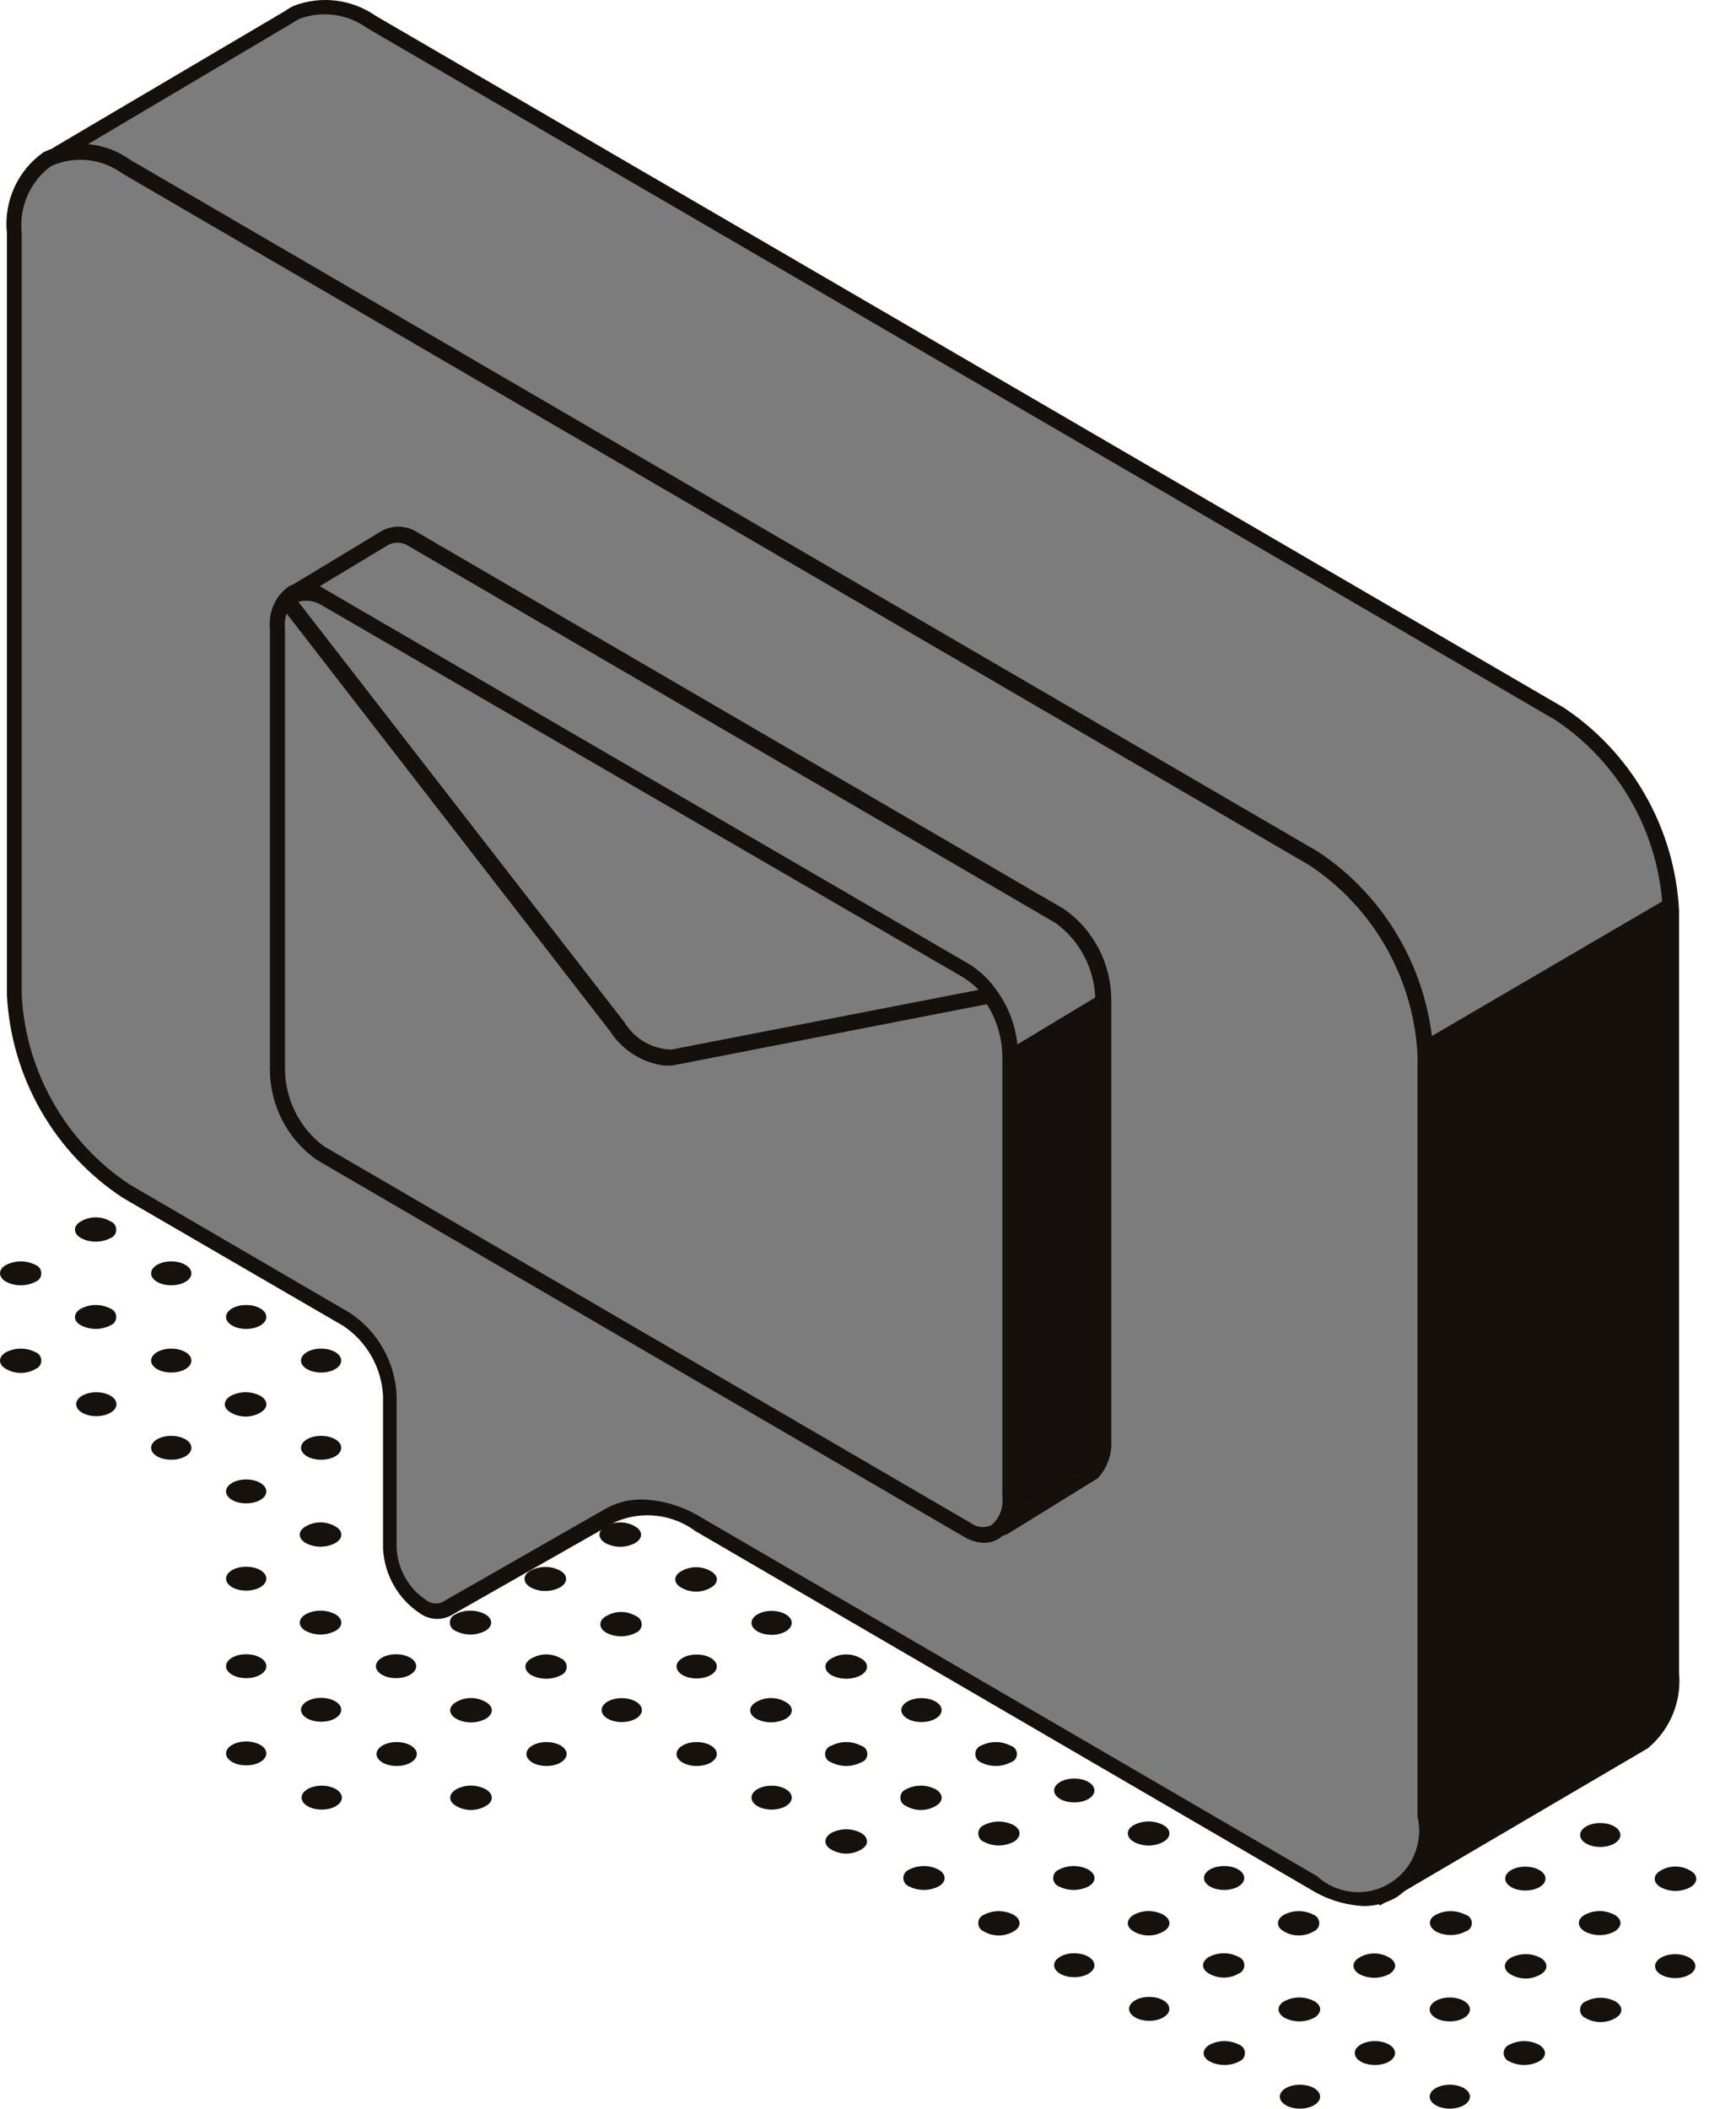
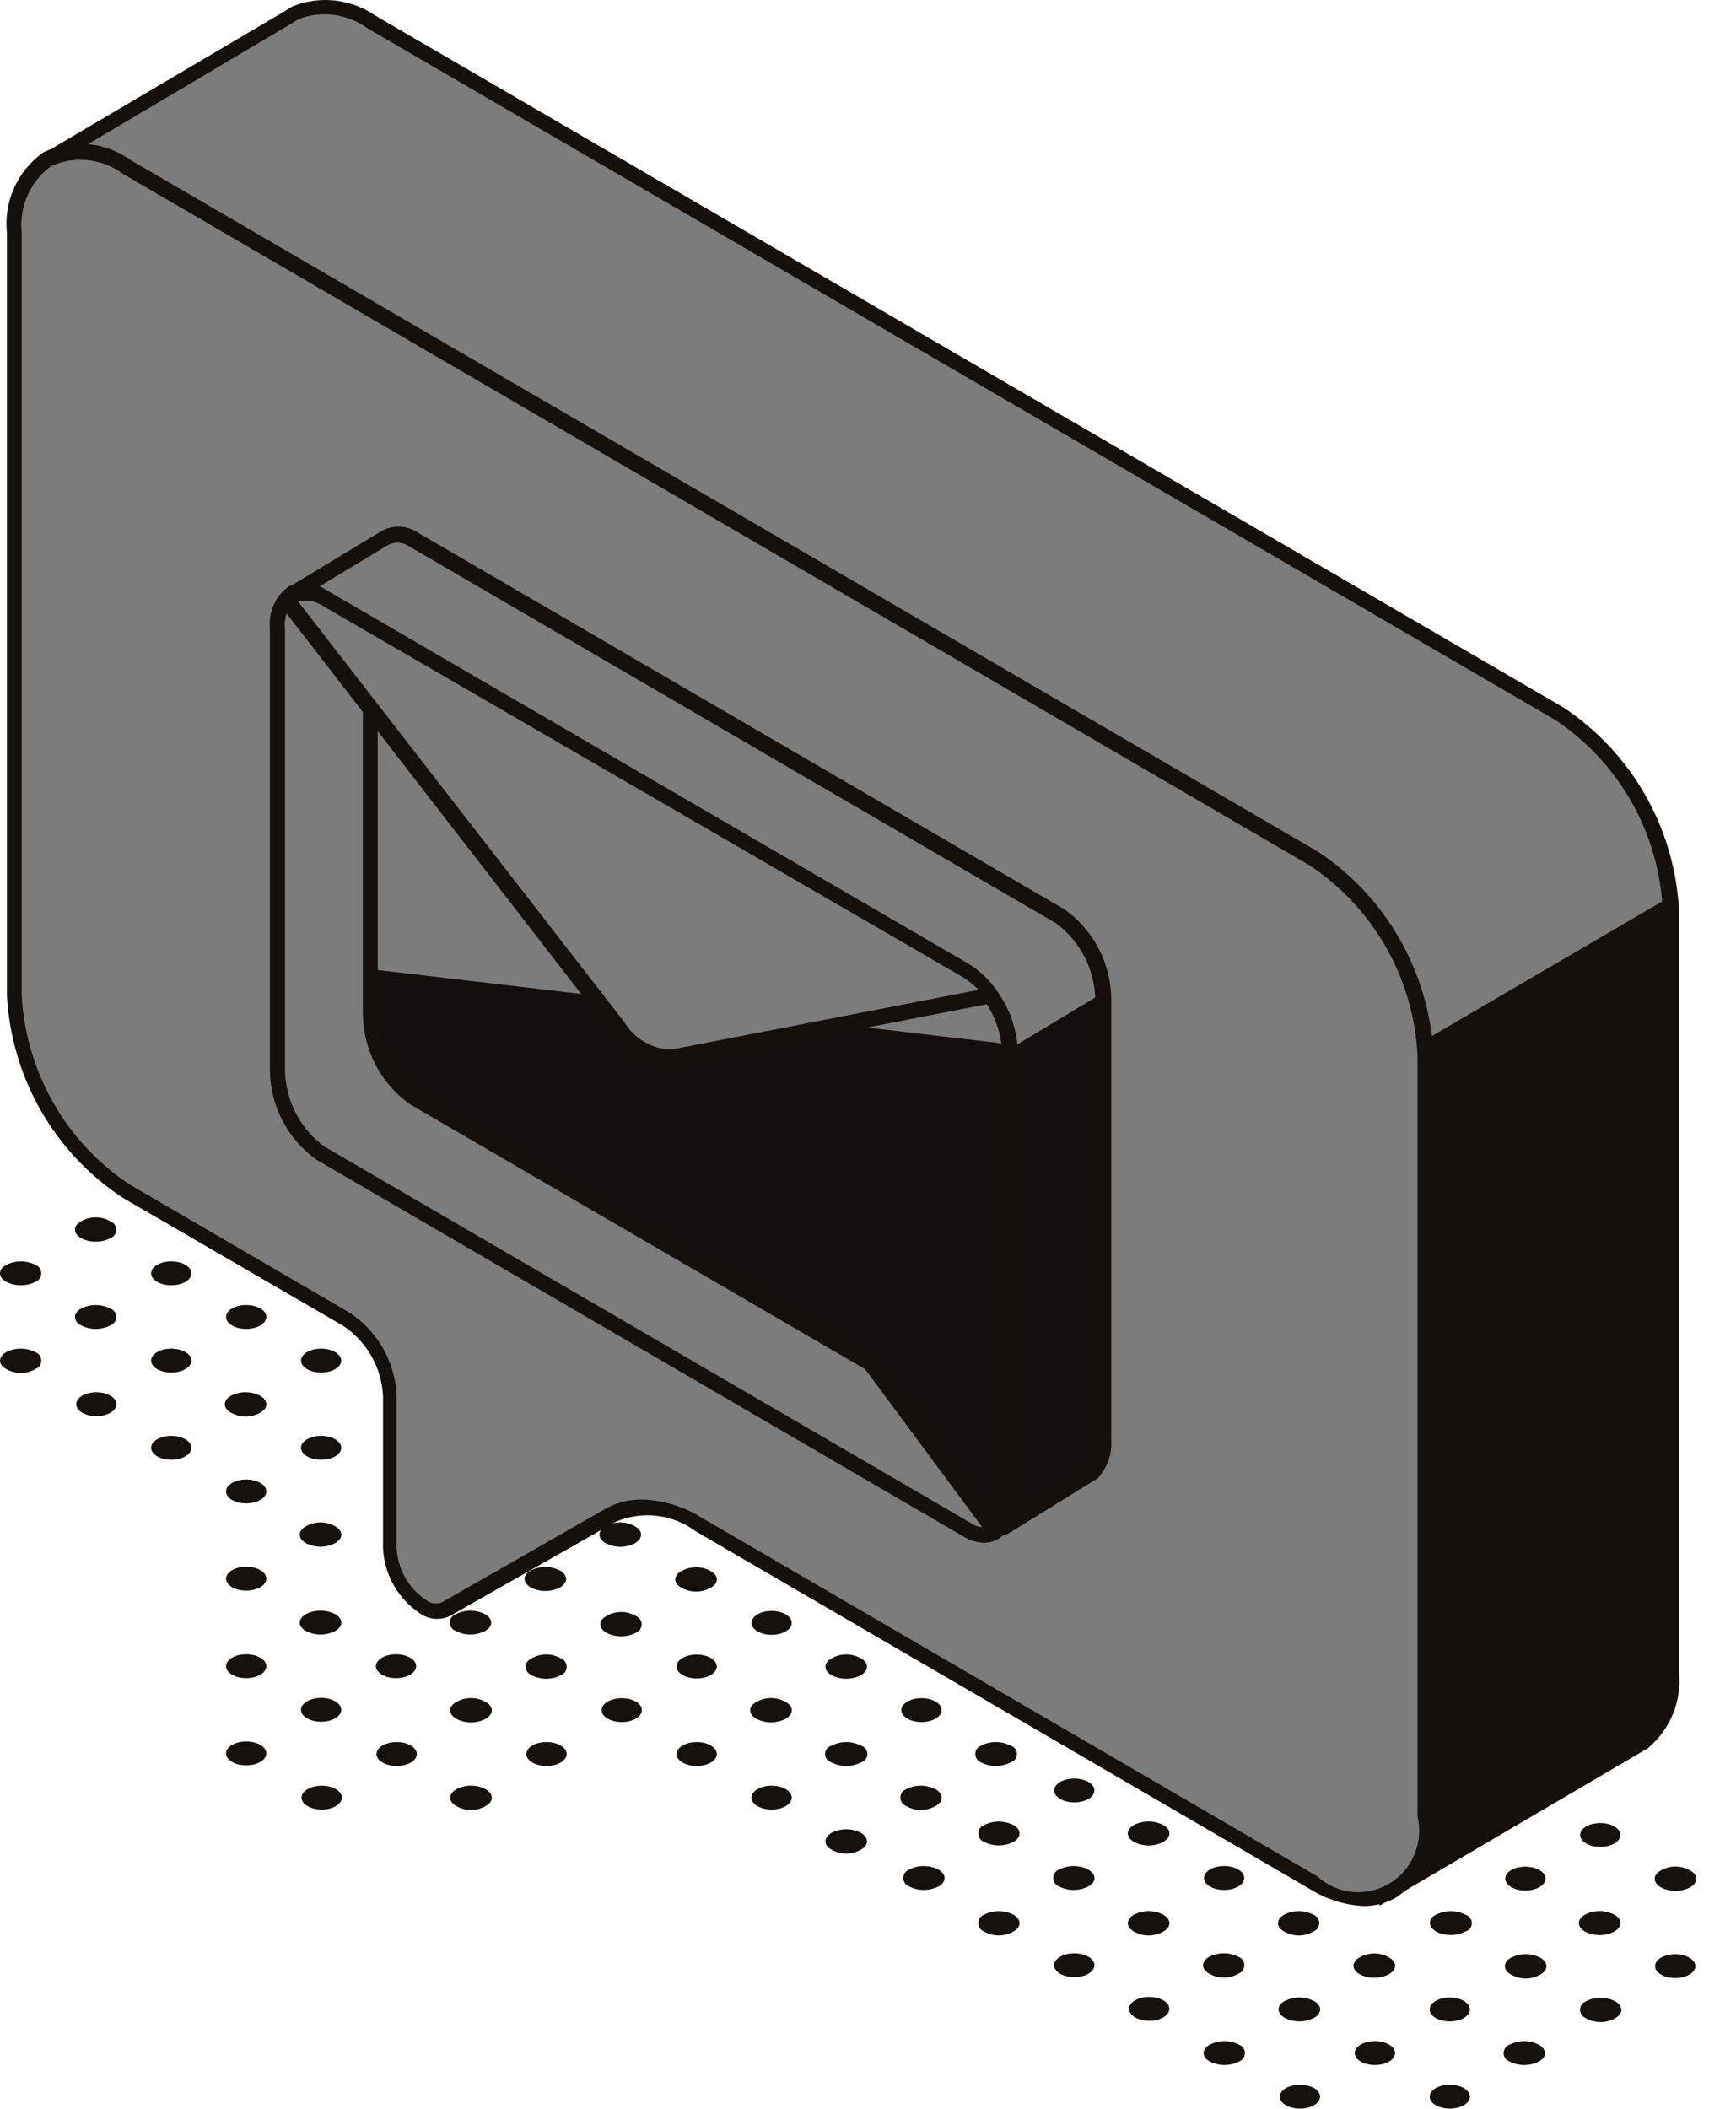
<svg xmlns="http://www.w3.org/2000/svg" width="42" height="51" viewBox="0 0 42 51" fill="none">
  <path d="M20.831 44.327C21.025 44.443 21.025 44.623 20.831 44.732C20.722 44.795 20.599 44.829 20.473 44.829C20.347 44.829 20.224 44.795 20.115 44.732C19.921 44.623 19.921 44.443 20.115 44.327C20.226 44.27 20.349 44.24 20.473 44.24C20.598 44.24 20.72 44.27 20.831 44.327Z" fill="#16110D" />
  <path d="M22.637 43.272C22.831 43.388 22.831 43.569 22.637 43.677C22.528 43.74 22.404 43.774 22.279 43.774C22.153 43.774 22.029 43.74 21.921 43.677C21.88 43.661 21.845 43.633 21.82 43.597C21.796 43.561 21.783 43.519 21.783 43.475C21.783 43.431 21.796 43.388 21.82 43.352C21.845 43.316 21.88 43.288 21.921 43.272C22.031 43.215 22.154 43.185 22.279 43.185C22.403 43.185 22.526 43.215 22.637 43.272Z" fill="#16110D" />
  <path d="M24.45 42.218C24.494 42.23 24.533 42.256 24.561 42.293C24.589 42.329 24.604 42.374 24.604 42.42C24.604 42.466 24.589 42.511 24.561 42.547C24.533 42.584 24.494 42.61 24.45 42.622C24.339 42.679 24.216 42.709 24.092 42.709C23.967 42.709 23.844 42.679 23.733 42.622C23.693 42.607 23.658 42.579 23.634 42.543C23.609 42.507 23.596 42.464 23.596 42.42C23.596 42.376 23.609 42.333 23.634 42.297C23.658 42.261 23.693 42.233 23.733 42.218C23.844 42.161 23.967 42.131 24.092 42.131C24.216 42.131 24.339 42.161 24.45 42.218Z" fill="#16110D" />
  <path d="M18.668 43.764C18.937 43.764 19.155 43.634 19.155 43.475C19.155 43.315 18.937 43.186 18.668 43.186C18.399 43.186 18.181 43.315 18.181 43.475C18.181 43.634 18.399 43.764 18.668 43.764Z" fill="#16110D" />
  <path d="M20.832 42.218C20.876 42.23 20.915 42.256 20.942 42.293C20.97 42.329 20.985 42.374 20.985 42.42C20.985 42.466 20.97 42.511 20.942 42.547C20.915 42.584 20.876 42.61 20.832 42.622C20.721 42.679 20.598 42.709 20.473 42.709C20.349 42.709 20.226 42.679 20.115 42.622C20.071 42.61 20.032 42.584 20.004 42.547C19.977 42.511 19.961 42.466 19.961 42.42C19.961 42.374 19.977 42.329 20.004 42.293C20.032 42.256 20.071 42.23 20.115 42.218C20.226 42.161 20.349 42.131 20.473 42.131C20.598 42.131 20.721 42.161 20.832 42.218Z" fill="#16110D" />
  <path d="M22.293 41.647C22.562 41.647 22.781 41.517 22.781 41.358C22.781 41.198 22.562 41.069 22.293 41.069C22.024 41.069 21.806 41.198 21.806 41.358C21.806 41.517 22.024 41.647 22.293 41.647Z" fill="#16110D" />
  <path d="M16.855 42.709C17.124 42.709 17.342 42.58 17.342 42.42C17.342 42.26 17.124 42.131 16.855 42.131C16.586 42.131 16.368 42.26 16.368 42.42C16.368 42.58 16.586 42.709 16.855 42.709Z" fill="#16110D" />
  <path d="M19.012 41.163C19.205 41.271 19.205 41.452 19.012 41.567C18.901 41.624 18.778 41.654 18.653 41.654C18.529 41.654 18.406 41.624 18.295 41.567C18.102 41.452 18.102 41.271 18.295 41.163C18.404 41.099 18.527 41.066 18.653 41.066C18.779 41.066 18.903 41.099 19.012 41.163Z" fill="#16110D" />
  <path d="M20.831 40.108C21.025 40.216 21.025 40.397 20.831 40.513C20.72 40.57 20.598 40.599 20.473 40.599C20.349 40.599 20.226 40.57 20.115 40.513C19.921 40.397 19.921 40.216 20.115 40.108C20.224 40.045 20.347 40.011 20.473 40.011C20.599 40.011 20.722 40.045 20.831 40.108Z" fill="#16110D" />
  <path d="M11.753 43.273C11.947 43.388 11.947 43.569 11.753 43.677C11.644 43.74 11.521 43.774 11.395 43.774C11.269 43.774 11.146 43.74 11.037 43.677C10.843 43.569 10.843 43.388 11.037 43.273C11.147 43.214 11.27 43.184 11.395 43.184C11.52 43.184 11.643 43.214 11.753 43.273Z" fill="#16110D" />
  <path d="M13.222 42.709C13.491 42.709 13.709 42.58 13.709 42.42C13.709 42.26 13.491 42.131 13.222 42.131C12.953 42.131 12.735 42.26 12.735 42.42C12.735 42.58 12.953 42.709 13.222 42.709Z" fill="#16110D" />
  <path d="M15.042 41.647C15.311 41.647 15.529 41.517 15.529 41.358C15.529 41.198 15.311 41.069 15.042 41.069C14.773 41.069 14.555 41.198 14.555 41.358C14.555 41.517 14.773 41.647 15.042 41.647Z" fill="#16110D" />
  <path d="M16.855 40.592C17.124 40.592 17.342 40.462 17.342 40.303C17.342 40.143 17.124 40.014 16.855 40.014C16.586 40.014 16.368 40.143 16.368 40.303C16.368 40.462 16.586 40.592 16.855 40.592Z" fill="#16110D" />
  <path d="M18.668 39.537C18.937 39.537 19.155 39.408 19.155 39.248C19.155 39.089 18.937 38.959 18.668 38.959C18.399 38.959 18.181 39.089 18.181 39.248C18.181 39.408 18.399 39.537 18.668 39.537Z" fill="#16110D" />
  <path d="M7.784 43.764C8.053 43.764 8.271 43.634 8.271 43.475C8.271 43.315 8.053 43.186 7.784 43.186C7.515 43.186 7.296 43.315 7.296 43.475C7.296 43.634 7.515 43.764 7.784 43.764Z" fill="#16110D" />
  <path d="M9.597 42.709C9.866 42.709 10.084 42.58 10.084 42.42C10.084 42.26 9.866 42.131 9.597 42.131C9.328 42.131 9.109 42.26 9.109 42.42C9.109 42.58 9.328 42.709 9.597 42.709Z" fill="#16110D" />
  <path d="M11.753 41.163C11.947 41.271 11.947 41.452 11.753 41.567C11.643 41.626 11.52 41.656 11.395 41.656C11.27 41.656 11.147 41.626 11.037 41.567C10.843 41.452 10.843 41.271 11.037 41.163C11.146 41.099 11.269 41.066 11.395 41.066C11.521 41.066 11.644 41.099 11.753 41.163Z" fill="#16110D" />
  <path d="M13.573 40.108C13.614 40.124 13.649 40.151 13.673 40.188C13.698 40.224 13.711 40.267 13.711 40.31C13.711 40.354 13.698 40.397 13.673 40.433C13.649 40.469 13.614 40.497 13.573 40.513C13.462 40.57 13.339 40.599 13.215 40.599C13.09 40.599 12.967 40.57 12.857 40.513C12.663 40.397 12.663 40.216 12.857 40.108C12.966 40.045 13.089 40.011 13.215 40.011C13.341 40.011 13.464 40.045 13.573 40.108Z" fill="#16110D" />
  <path d="M15.386 39.082C15.427 39.098 15.461 39.126 15.486 39.162C15.511 39.198 15.524 39.241 15.524 39.284C15.524 39.328 15.511 39.371 15.486 39.407C15.461 39.443 15.427 39.471 15.386 39.487C15.275 39.544 15.152 39.574 15.028 39.574C14.903 39.574 14.78 39.544 14.669 39.487C14.476 39.371 14.476 39.191 14.669 39.082C14.778 39.019 14.902 38.985 15.028 38.985C15.154 38.985 15.277 39.019 15.386 39.082Z" fill="#16110D" />
  <path d="M17.198 37.998C17.392 38.107 17.392 38.287 17.198 38.396C17.09 38.459 16.966 38.492 16.84 38.492C16.715 38.492 16.591 38.459 16.482 38.396C16.288 38.287 16.288 38.107 16.482 37.998C16.591 37.935 16.715 37.902 16.84 37.902C16.966 37.902 17.09 37.935 17.198 37.998Z" fill="#16110D" />
  <path d="M5.956 42.694C6.226 42.694 6.444 42.565 6.444 42.405C6.444 42.246 6.226 42.117 5.956 42.117C5.687 42.117 5.469 42.246 5.469 42.405C5.469 42.565 5.687 42.694 5.956 42.694Z" fill="#16110D" />
  <path d="M7.769 41.639C8.038 41.639 8.256 41.51 8.256 41.35C8.256 41.191 8.038 41.062 7.769 41.062C7.5 41.062 7.282 41.191 7.282 41.35C7.282 41.51 7.5 41.639 7.769 41.639Z" fill="#16110D" />
  <path d="M9.582 40.585C9.851 40.585 10.069 40.455 10.069 40.296C10.069 40.136 9.851 40.007 9.582 40.007C9.313 40.007 9.095 40.136 9.095 40.296C9.095 40.455 9.313 40.585 9.582 40.585Z" fill="#16110D" />
  <path d="M11.739 39.039C11.932 39.154 11.932 39.335 11.739 39.443C11.628 39.5 11.505 39.53 11.38 39.53C11.256 39.53 11.133 39.5 11.022 39.443C10.982 39.428 10.947 39.4 10.922 39.364C10.897 39.328 10.884 39.285 10.884 39.241C10.884 39.197 10.897 39.154 10.922 39.118C10.947 39.082 10.982 39.054 11.022 39.039C11.133 38.982 11.256 38.952 11.38 38.952C11.505 38.952 11.628 38.982 11.739 39.039Z" fill="#16110D" />
  <path d="M13.552 37.984C13.745 38.092 13.745 38.273 13.552 38.389C13.441 38.447 13.318 38.477 13.193 38.477C13.069 38.477 12.946 38.447 12.835 38.389C12.642 38.273 12.642 38.092 12.835 37.984C12.946 37.926 13.069 37.895 13.193 37.895C13.318 37.895 13.441 37.926 13.552 37.984Z" fill="#16110D" />
  <path d="M15.365 36.915C15.558 37.023 15.558 37.204 15.365 37.319C15.254 37.377 15.131 37.408 15.006 37.408C14.882 37.408 14.759 37.377 14.648 37.319C14.455 37.204 14.455 37.023 14.648 36.915C14.757 36.851 14.88 36.818 15.006 36.818C15.132 36.818 15.256 36.851 15.365 36.915Z" fill="#16110D" />
  <path d="M5.956 40.585C6.226 40.585 6.444 40.455 6.444 40.296C6.444 40.136 6.226 40.007 5.956 40.007C5.687 40.007 5.469 40.136 5.469 40.296C5.469 40.455 5.687 40.585 5.956 40.585Z" fill="#16110D" />
  <path d="M8.113 39.039C8.307 39.154 8.307 39.335 8.113 39.443C8.002 39.5 7.879 39.53 7.755 39.53C7.63 39.53 7.508 39.5 7.397 39.443C7.203 39.335 7.203 39.154 7.397 39.039C7.508 38.982 7.63 38.952 7.755 38.952C7.879 38.952 8.002 38.982 8.113 39.039Z" fill="#16110D" />
  <path d="M5.956 38.468C6.226 38.468 6.444 38.339 6.444 38.179C6.444 38.019 6.226 37.89 5.956 37.89C5.687 37.89 5.469 38.019 5.469 38.179C5.469 38.339 5.687 38.468 5.956 38.468Z" fill="#16110D" />
  <path d="M8.113 36.915C8.307 37.023 8.307 37.204 8.113 37.319C8.002 37.376 7.879 37.406 7.755 37.406C7.63 37.406 7.508 37.376 7.397 37.319C7.203 37.204 7.203 37.023 7.397 36.915C7.505 36.851 7.629 36.818 7.755 36.818C7.881 36.818 8.004 36.851 8.113 36.915Z" fill="#16110D" />
  <path d="M5.956 36.358C6.226 36.358 6.444 36.229 6.444 36.069C6.444 35.91 6.226 35.78 5.956 35.78C5.687 35.78 5.469 35.91 5.469 36.069C5.469 36.229 5.687 36.358 5.956 36.358Z" fill="#16110D" />
  <path d="M7.769 35.303C8.038 35.303 8.256 35.174 8.256 35.014C8.256 34.855 8.038 34.725 7.769 34.725C7.5 34.725 7.282 34.855 7.282 35.014C7.282 35.174 7.5 35.303 7.769 35.303Z" fill="#16110D" />
  <path d="M4.143 35.303C4.413 35.303 4.631 35.174 4.631 35.014C4.631 34.855 4.413 34.725 4.143 34.725C3.874 34.725 3.656 34.855 3.656 35.014C3.656 35.174 3.874 35.303 4.143 35.303Z" fill="#16110D" />
  <path d="M6.3 33.757C6.494 33.873 6.494 34.053 6.3 34.162C6.191 34.225 6.068 34.259 5.942 34.259C5.816 34.259 5.692 34.225 5.584 34.162C5.39 34.053 5.39 33.873 5.584 33.757C5.695 33.7 5.817 33.67 5.942 33.67C6.066 33.67 6.189 33.7 6.3 33.757Z" fill="#16110D" />
  <path d="M7.769 33.194C8.038 33.194 8.256 33.064 8.256 32.905C8.256 32.745 8.038 32.616 7.769 32.616C7.5 32.616 7.282 32.745 7.282 32.905C7.282 33.064 7.5 33.194 7.769 33.194Z" fill="#16110D" />
  <path d="M2.33 34.249C2.6 34.249 2.818 34.119 2.818 33.96C2.818 33.8 2.6 33.671 2.33 33.671C2.061 33.671 1.843 33.8 1.843 33.96C1.843 34.119 2.061 34.249 2.33 34.249Z" fill="#16110D" />
  <path d="M4.143 33.194C4.413 33.194 4.631 33.064 4.631 32.905C4.631 32.745 4.413 32.616 4.143 32.616C3.874 32.616 3.656 32.745 3.656 32.905C3.656 33.064 3.874 33.194 4.143 33.194Z" fill="#16110D" />
  <path d="M5.956 32.139C6.226 32.139 6.444 32.01 6.444 31.85C6.444 31.69 6.226 31.561 5.956 31.561C5.687 31.561 5.469 31.69 5.469 31.85C5.469 32.01 5.687 32.139 5.956 32.139Z" fill="#16110D" />
  <path d="M0.862 32.703C0.902 32.718 0.937 32.746 0.962 32.782C0.986 32.818 0.999 32.861 0.999 32.905C0.999 32.949 0.986 32.992 0.962 33.028C0.937 33.064 0.902 33.091 0.862 33.107C0.753 33.171 0.629 33.204 0.503 33.204C0.378 33.204 0.254 33.171 0.145 33.107C-0.048 32.999 -0.048 32.818 0.145 32.703C0.256 32.645 0.379 32.616 0.503 32.616C0.628 32.616 0.751 32.645 0.862 32.703Z" fill="#16110D" />
  <path d="M2.675 31.648C2.715 31.663 2.75 31.691 2.775 31.727C2.799 31.763 2.812 31.806 2.812 31.85C2.812 31.894 2.799 31.936 2.775 31.973C2.75 32.009 2.715 32.036 2.675 32.052C2.564 32.109 2.441 32.139 2.316 32.139C2.192 32.139 2.069 32.109 1.958 32.052C1.765 31.944 1.765 31.763 1.958 31.648C2.069 31.591 2.192 31.561 2.316 31.561C2.441 31.561 2.564 31.591 2.675 31.648Z" fill="#16110D" />
  <path d="M4.143 31.084C4.413 31.084 4.631 30.955 4.631 30.795C4.631 30.636 4.413 30.506 4.143 30.506C3.874 30.506 3.656 30.636 3.656 30.795C3.656 30.955 3.874 31.084 4.143 31.084Z" fill="#16110D" />
  <path d="M0.862 30.593C0.902 30.609 0.937 30.636 0.962 30.672C0.986 30.709 0.999 30.751 0.999 30.795C0.999 30.839 0.986 30.882 0.962 30.918C0.937 30.954 0.902 30.982 0.862 30.997C0.751 31.055 0.628 31.084 0.503 31.084C0.379 31.084 0.256 31.055 0.145 30.997C-0.048 30.882 -0.048 30.701 0.145 30.593C0.256 30.536 0.379 30.506 0.503 30.506C0.628 30.506 0.751 30.536 0.862 30.593Z" fill="#16110D" />
  <path d="M2.675 29.538C2.715 29.554 2.75 29.581 2.775 29.617C2.799 29.654 2.812 29.696 2.812 29.74C2.812 29.784 2.799 29.827 2.775 29.863C2.75 29.899 2.715 29.927 2.675 29.942C2.564 30 2.441 30.029 2.316 30.029C2.192 30.029 2.069 30 1.958 29.942C1.765 29.827 1.765 29.646 1.958 29.538C2.067 29.474 2.191 29.441 2.316 29.441C2.442 29.441 2.566 29.474 2.675 29.538Z" fill="#16110D" />
  <path d="M35.076 50.996C35.345 50.996 35.563 50.866 35.563 50.707C35.563 50.547 35.345 50.418 35.076 50.418C34.807 50.418 34.589 50.547 34.589 50.707C34.589 50.866 34.807 50.996 35.076 50.996Z" fill="#16110D" />
  <path d="M37.233 49.45C37.427 49.565 37.427 49.746 37.233 49.854C37.122 49.911 36.999 49.941 36.875 49.941C36.75 49.941 36.628 49.911 36.517 49.854C36.476 49.839 36.441 49.811 36.417 49.775C36.392 49.739 36.379 49.696 36.379 49.652C36.379 49.608 36.392 49.565 36.417 49.529C36.441 49.493 36.476 49.465 36.517 49.45C36.628 49.393 36.75 49.363 36.875 49.363C36.999 49.363 37.122 49.393 37.233 49.45Z" fill="#16110D" />
  <path d="M31.451 50.996C31.72 50.996 31.938 50.866 31.938 50.707C31.938 50.547 31.72 50.418 31.451 50.418C31.181 50.418 30.963 50.547 30.963 50.707C30.963 50.866 31.181 50.996 31.451 50.996Z" fill="#16110D" />
  <path d="M33.264 49.941C33.533 49.941 33.751 49.812 33.751 49.652C33.751 49.492 33.533 49.363 33.264 49.363C32.995 49.363 32.776 49.492 32.776 49.652C32.776 49.812 32.995 49.941 33.264 49.941Z" fill="#16110D" />
  <path d="M35.076 48.886C35.345 48.886 35.563 48.757 35.563 48.597C35.563 48.438 35.345 48.308 35.076 48.308C34.807 48.308 34.589 48.438 34.589 48.597C34.589 48.757 34.807 48.886 35.076 48.886Z" fill="#16110D" />
  <path d="M29.982 49.45C30.022 49.465 30.057 49.493 30.082 49.529C30.106 49.565 30.119 49.608 30.119 49.652C30.119 49.696 30.106 49.739 30.082 49.775C30.057 49.811 30.022 49.839 29.982 49.854C29.871 49.911 29.748 49.941 29.623 49.941C29.499 49.941 29.376 49.911 29.265 49.854C29.072 49.746 29.072 49.565 29.265 49.45C29.376 49.393 29.499 49.363 29.623 49.363C29.748 49.363 29.871 49.393 29.982 49.45Z" fill="#16110D" />
  <path d="M31.794 48.395C31.988 48.503 31.988 48.684 31.794 48.799C31.683 48.856 31.561 48.886 31.436 48.886C31.311 48.886 31.189 48.856 31.078 48.799C30.884 48.684 30.884 48.503 31.078 48.395C31.189 48.338 31.311 48.308 31.436 48.308C31.561 48.308 31.683 48.338 31.794 48.395Z" fill="#16110D" />
  <path d="M33.607 47.34C33.801 47.448 33.801 47.629 33.607 47.745C33.496 47.802 33.373 47.831 33.249 47.831C33.124 47.831 33.002 47.802 32.891 47.745C32.697 47.629 32.697 47.448 32.891 47.34C33 47.276 33.123 47.243 33.249 47.243C33.375 47.243 33.498 47.276 33.607 47.34Z" fill="#16110D" />
  <path d="M27.804 48.872C28.073 48.872 28.291 48.742 28.291 48.583C28.291 48.423 28.073 48.294 27.804 48.294C27.535 48.294 27.316 48.423 27.316 48.583C27.316 48.742 27.535 48.872 27.804 48.872Z" fill="#16110D" />
  <path d="M29.967 47.326C30.008 47.341 30.043 47.369 30.067 47.405C30.092 47.441 30.105 47.484 30.105 47.528C30.105 47.572 30.092 47.614 30.067 47.651C30.043 47.687 30.008 47.715 29.967 47.73C29.858 47.794 29.735 47.827 29.609 47.827C29.483 47.827 29.36 47.794 29.251 47.73C29.057 47.622 29.057 47.441 29.251 47.326C29.361 47.269 29.484 47.239 29.609 47.239C29.733 47.239 29.856 47.269 29.967 47.326Z" fill="#16110D" />
  <path d="M31.78 46.307C31.821 46.322 31.855 46.35 31.88 46.386C31.905 46.422 31.918 46.465 31.918 46.509C31.918 46.553 31.905 46.596 31.88 46.632C31.855 46.668 31.821 46.696 31.78 46.711C31.671 46.775 31.548 46.808 31.422 46.808C31.296 46.808 31.172 46.775 31.064 46.711C30.87 46.603 30.87 46.422 31.064 46.307C31.174 46.25 31.297 46.22 31.422 46.22C31.546 46.22 31.669 46.25 31.78 46.307Z" fill="#16110D" />
  <path d="M25.991 47.817C26.26 47.817 26.478 47.687 26.478 47.528C26.478 47.368 26.26 47.239 25.991 47.239C25.722 47.239 25.503 47.368 25.503 47.528C25.503 47.687 25.722 47.817 25.991 47.817Z" fill="#16110D" />
  <path d="M28.147 46.307C28.341 46.422 28.341 46.603 28.147 46.712C28.038 46.775 27.915 46.808 27.789 46.808C27.663 46.808 27.54 46.775 27.431 46.712C27.237 46.603 27.237 46.422 27.431 46.307C27.541 46.249 27.664 46.218 27.789 46.218C27.914 46.218 28.037 46.249 28.147 46.307Z" fill="#16110D" />
  <path d="M29.616 45.707C29.885 45.707 30.103 45.578 30.103 45.418C30.103 45.258 29.885 45.129 29.616 45.129C29.347 45.129 29.129 45.258 29.129 45.418C29.129 45.578 29.347 45.707 29.616 45.707Z" fill="#16110D" />
  <path d="M24.522 46.307C24.715 46.422 24.715 46.603 24.522 46.711C24.413 46.775 24.289 46.808 24.163 46.808C24.038 46.808 23.914 46.775 23.805 46.711C23.765 46.696 23.73 46.668 23.705 46.632C23.681 46.596 23.668 46.553 23.668 46.509C23.668 46.465 23.681 46.422 23.705 46.386C23.73 46.35 23.765 46.322 23.805 46.307C23.916 46.25 24.039 46.22 24.163 46.22C24.288 46.22 24.411 46.25 24.522 46.307Z" fill="#16110D" />
  <path d="M26.335 45.216C26.528 45.332 26.528 45.512 26.335 45.621C26.224 45.678 26.101 45.707 25.977 45.707C25.852 45.707 25.729 45.678 25.618 45.621C25.578 45.605 25.543 45.577 25.518 45.541C25.494 45.505 25.48 45.462 25.48 45.418C25.48 45.374 25.494 45.332 25.518 45.296C25.543 45.26 25.578 45.232 25.618 45.216C25.729 45.159 25.852 45.129 25.977 45.129C26.101 45.129 26.224 45.159 26.335 45.216Z" fill="#16110D" />
  <path d="M28.147 44.139C28.341 44.248 28.341 44.428 28.147 44.544C28.037 44.602 27.914 44.633 27.789 44.633C27.664 44.633 27.541 44.602 27.431 44.544C27.237 44.428 27.237 44.248 27.431 44.139C27.541 44.081 27.664 44.051 27.789 44.051C27.914 44.051 28.037 44.081 28.147 44.139Z" fill="#16110D" />
  <path d="M22.709 45.216C22.902 45.332 22.902 45.512 22.709 45.621C22.598 45.678 22.475 45.707 22.351 45.707C22.226 45.707 22.103 45.678 21.992 45.621C21.952 45.605 21.917 45.577 21.892 45.541C21.868 45.505 21.855 45.462 21.855 45.418C21.855 45.374 21.868 45.332 21.892 45.296C21.917 45.26 21.952 45.232 21.992 45.216C22.103 45.159 22.226 45.129 22.351 45.129C22.475 45.129 22.598 45.159 22.709 45.216Z" fill="#16110D" />
  <path d="M24.522 44.139C24.715 44.248 24.715 44.428 24.522 44.544C24.411 44.601 24.288 44.631 24.163 44.631C24.039 44.631 23.916 44.601 23.805 44.544C23.765 44.528 23.73 44.5 23.705 44.464C23.681 44.428 23.668 44.385 23.668 44.342C23.668 44.298 23.681 44.255 23.705 44.219C23.73 44.183 23.765 44.155 23.805 44.139C23.916 44.082 24.039 44.053 24.163 44.053C24.288 44.053 24.411 44.082 24.522 44.139Z" fill="#16110D" />
  <path d="M25.991 43.59C26.26 43.59 26.478 43.461 26.478 43.301C26.478 43.142 26.26 43.013 25.991 43.013C25.722 43.013 25.503 43.142 25.503 43.301C25.503 43.461 25.722 43.59 25.991 43.59Z" fill="#16110D" />
  <path d="M22.652 39.465C22.541 39.522 22.418 39.552 22.293 39.552C22.169 39.552 22.046 39.522 21.935 39.465C21.742 39.357 21.742 39.176 21.935 39.06C22.129 38.945 22.845 39.349 22.652 39.465Z" fill="#16110D" />
  <path d="M20.831 38.41C20.72 38.467 20.598 38.497 20.473 38.497C20.349 38.497 20.226 38.467 20.115 38.41C19.921 38.295 19.921 38.114 20.115 38.006C20.308 37.897 21.032 38.295 20.831 38.41Z" fill="#16110D" />
  <path d="M19.026 37.355C18.915 37.412 18.792 37.442 18.667 37.442C18.543 37.442 18.42 37.412 18.309 37.355C18.116 37.24 18.116 37.059 18.309 36.951C18.503 36.842 19.212 37.24 19.026 37.355Z" fill="#16110D" />
  <path d="M17.198 36.286C17.088 36.343 16.965 36.373 16.84 36.373C16.716 36.373 16.593 36.343 16.482 36.286C16.288 36.178 16.288 35.997 16.482 35.882C16.675 35.766 17.385 36.192 17.198 36.286Z" fill="#16110D" />
  <path d="M38.365 48.402C38.476 48.345 38.599 48.315 38.724 48.315C38.848 48.315 38.971 48.345 39.082 48.402C39.275 48.518 39.275 48.698 39.082 48.807C38.973 48.87 38.849 48.903 38.724 48.903C38.598 48.903 38.474 48.87 38.365 48.807C38.325 48.791 38.29 48.763 38.265 48.727C38.241 48.691 38.227 48.648 38.227 48.604C38.227 48.56 38.241 48.518 38.265 48.482C38.29 48.446 38.325 48.418 38.365 48.402Z" fill="#16110D" />
  <path d="M40.529 47.839C40.798 47.839 41.017 47.709 41.017 47.55C41.017 47.39 40.798 47.261 40.529 47.261C40.26 47.261 40.042 47.39 40.042 47.55C40.042 47.709 40.26 47.839 40.529 47.839Z" fill="#16110D" />
  <path d="M36.552 47.347C36.663 47.29 36.786 47.26 36.911 47.26C37.035 47.26 37.158 47.29 37.269 47.347C37.462 47.463 37.462 47.643 37.269 47.752C37.16 47.815 37.036 47.849 36.911 47.849C36.785 47.849 36.661 47.815 36.552 47.752C36.359 47.643 36.359 47.463 36.552 47.347Z" fill="#16110D" />
  <path d="M39.06 46.307C39.253 46.415 39.253 46.596 39.06 46.712C38.949 46.77 38.826 46.8 38.702 46.8C38.577 46.8 38.454 46.77 38.343 46.712C38.15 46.596 38.15 46.415 38.343 46.307C38.454 46.249 38.577 46.218 38.702 46.218C38.826 46.218 38.949 46.249 39.06 46.307Z" fill="#16110D" />
  <path d="M40.894 45.238C41.088 45.346 41.088 45.527 40.894 45.642C40.784 45.7 40.661 45.731 40.536 45.731C40.411 45.731 40.288 45.7 40.178 45.642C39.984 45.527 39.984 45.346 40.178 45.238C40.287 45.174 40.41 45.141 40.536 45.141C40.662 45.141 40.785 45.174 40.894 45.238Z" fill="#16110D" />
  <path d="M34.739 46.307C34.85 46.25 34.973 46.22 35.098 46.22C35.222 46.22 35.345 46.25 35.456 46.307C35.5 46.319 35.539 46.345 35.567 46.382C35.594 46.418 35.61 46.463 35.61 46.509C35.61 46.555 35.594 46.6 35.567 46.636C35.539 46.673 35.5 46.699 35.456 46.711C35.345 46.769 35.222 46.798 35.098 46.798C34.973 46.798 34.85 46.769 34.739 46.711C34.546 46.589 34.546 46.408 34.739 46.307Z" fill="#16110D" />
  <path d="M36.903 45.721C37.172 45.721 37.391 45.592 37.391 45.432C37.391 45.273 37.172 45.144 36.903 45.144C36.634 45.144 36.416 45.273 36.416 45.432C36.416 45.592 36.634 45.721 36.903 45.721Z" fill="#16110D" />
  <path d="M38.716 44.667C38.985 44.667 39.203 44.538 39.203 44.378C39.203 44.218 38.985 44.089 38.716 44.089C38.447 44.089 38.229 44.218 38.229 44.378C38.229 44.538 38.447 44.667 38.716 44.667Z" fill="#16110D" />
  <path d="M33.607 45.628C33.498 45.691 33.375 45.725 33.249 45.725C33.123 45.725 33 45.691 32.891 45.628C32.697 45.519 32.697 45.339 32.891 45.23C33.084 45.122 33.794 45.519 33.607 45.628Z" fill="#16110D" />
  <path d="M35.42 44.139C35.614 44.255 35.614 44.436 35.42 44.544C35.312 44.607 35.188 44.641 35.062 44.641C34.936 44.641 34.813 44.607 34.704 44.544C34.532 44.465 35.227 44.06 35.42 44.139Z" fill="#16110D" />
  <path d="M31.794 44.573C31.685 44.636 31.562 44.67 31.436 44.67C31.31 44.67 31.187 44.636 31.078 44.573C30.884 44.464 30.884 44.284 31.078 44.168C31.271 44.053 31.98 44.464 31.794 44.573Z" fill="#16110D" />
  <path d="M29.974 43.518C29.866 43.581 29.742 43.615 29.616 43.615C29.49 43.615 29.367 43.581 29.258 43.518C29.217 43.502 29.183 43.475 29.158 43.438C29.133 43.402 29.12 43.36 29.12 43.316C29.12 43.272 29.133 43.229 29.158 43.193C29.183 43.157 29.217 43.129 29.258 43.114C29.473 43.005 30.146 43.417 29.974 43.518Z" fill="#16110D" />
  <path d="M28.162 42.463C28.051 42.52 27.928 42.55 27.804 42.55C27.679 42.55 27.556 42.52 27.445 42.463C27.405 42.448 27.37 42.42 27.345 42.384C27.321 42.348 27.308 42.305 27.308 42.261C27.308 42.217 27.321 42.175 27.345 42.138C27.37 42.102 27.405 42.075 27.445 42.059C27.66 41.972 28.355 42.348 28.162 42.463Z" fill="#16110D" />
  <path d="M37.713 17.27L8.98 0.545C8.72 0.36 8.418 0.242 8.102 0.202C7.786 0.162 7.465 0.2 7.167 0.314C7.1 0.347 7.035 0.385 6.974 0.429L1.399 3.68C1.372 3.695 1.35 3.717 1.334 3.744C1.319 3.771 1.311 3.801 1.311 3.832C1.311 3.863 1.319 3.894 1.334 3.92C1.35 3.947 1.372 3.969 1.399 3.984L4.172 5.205L6.265 8.095V20.543C6.305 21.505 6.572 22.444 7.044 23.281C7.517 24.118 8.18 24.829 8.98 25.355L14.29 28.447C14.597 28.651 14.854 28.924 15.038 29.245C15.222 29.566 15.329 29.926 15.35 30.297V33.989C15.35 34.827 16.21 35.752 16.719 35.434L20.688 33.165C21.034 33.007 21.415 32.943 21.792 32.981C22.17 33.019 22.53 33.157 22.838 33.382L25.661 35.022L33.457 45.859L39.777 42.16L39.827 42.117C40.05 41.911 40.222 41.656 40.328 41.37C40.433 41.085 40.471 40.779 40.436 40.477V22.017C40.383 21.066 40.11 20.141 39.637 19.316C39.163 18.491 38.505 17.791 37.713 17.27Z" fill="#7C7C7C" />
  <path d="M37.728 19.438L8.995 2.712C8.735 2.527 8.433 2.408 8.118 2.366C7.802 2.325 7.48 2.362 7.182 2.474L6.988 2.589L3.27 4.757L4.201 5.169L6.286 8.059V20.507C6.335 21.456 6.606 22.381 7.077 23.204C7.548 24.028 8.205 24.728 8.995 25.247L14.304 28.339C14.612 28.542 14.868 28.815 15.052 29.137C15.236 29.458 15.343 29.818 15.365 30.188V33.88C15.365 34.718 16.224 35.643 16.733 35.325L20.703 33.056C21.048 32.898 21.429 32.835 21.806 32.873C22.184 32.911 22.545 33.049 22.852 33.273L25.675 34.913L33.471 45.751L39.791 42.051L39.841 42.008C40.065 41.803 40.236 41.547 40.342 41.262C40.448 40.977 40.485 40.67 40.45 40.368V24.177C40.398 23.227 40.125 22.302 39.652 21.479C39.179 20.655 38.519 19.956 37.728 19.438Z" fill="#7C7C7C" />
  <path d="M34.13 25.355C32.984 25.817 24.973 27.284 14.598 28.729C15.045 29.151 15.314 29.73 15.35 30.347V34.025C15.35 34.863 16.21 35.788 16.719 35.47L20.688 33.208C21.034 33.05 21.414 32.986 21.792 33.025C22.169 33.063 22.53 33.201 22.838 33.425L25.661 35.065L33.457 45.902L39.777 42.203L39.827 42.16C40.049 41.954 40.22 41.698 40.326 41.413C40.431 41.128 40.469 40.822 40.436 40.52V22.082C40.443 21.945 40.443 21.807 40.436 21.67L34.13 25.355Z" fill="#15100C" />
  <path d="M33.385 46.083L25.503 35.159L22.709 33.533C22.431 33.331 22.107 33.204 21.766 33.166C21.426 33.128 21.082 33.18 20.767 33.317L16.797 35.585C16.683 35.64 16.557 35.664 16.431 35.653C16.306 35.643 16.185 35.6 16.081 35.527C15.819 35.355 15.601 35.122 15.446 34.848C15.29 34.574 15.201 34.267 15.185 33.952V30.261C15.166 29.922 15.069 29.593 14.901 29.299C14.733 29.006 14.499 28.756 14.218 28.57L8.908 25.478C8.094 24.94 7.416 24.216 6.931 23.365C6.445 22.514 6.165 21.56 6.114 20.579V8.189L4.093 5.385L1.363 4.179C1.302 4.155 1.249 4.113 1.211 4.06C1.172 4.006 1.15 3.942 1.146 3.876C1.142 3.81 1.157 3.744 1.19 3.687C1.222 3.629 1.27 3.582 1.327 3.55L6.902 0.263C6.967 0.215 7.037 0.174 7.11 0.14C7.436 0.016 7.787 -0.027 8.132 0.016C8.478 0.059 8.808 0.186 9.095 0.386L37.828 17.111C38.642 17.651 39.32 18.376 39.805 19.228C40.291 20.08 40.571 21.036 40.622 22.017V40.455C40.654 40.789 40.605 41.127 40.48 41.438C40.355 41.75 40.158 42.027 39.906 42.246L39.863 42.283L33.385 46.083ZM21.469 32.767C21.976 32.788 22.47 32.94 22.902 33.208L25.768 34.906L33.486 45.584L39.691 41.972C39.89 41.782 40.043 41.548 40.136 41.289C40.23 41.029 40.261 40.751 40.228 40.476V22.017C40.185 21.096 39.927 20.197 39.474 19.396C39.02 18.595 38.385 17.913 37.62 17.407L8.887 0.682C8.654 0.513 8.383 0.403 8.098 0.363C7.814 0.323 7.524 0.353 7.253 0.451C7.193 0.48 7.136 0.514 7.081 0.552L1.485 3.868L4.301 5.082V5.125L6.451 8.066V20.579C6.499 21.494 6.76 22.385 7.213 23.18C7.666 23.974 8.299 24.65 9.059 25.152L14.383 28.245C14.719 28.465 14.999 28.763 15.199 29.113C15.4 29.463 15.515 29.857 15.536 30.261V33.952C15.551 34.204 15.623 34.448 15.747 34.666C15.871 34.885 16.045 35.071 16.253 35.209C16.306 35.247 16.368 35.272 16.433 35.281C16.498 35.289 16.564 35.282 16.625 35.26L20.595 32.992C20.862 32.841 21.163 32.763 21.469 32.767Z" fill="#15100C" />
  <path d="M3.062 4.042L31.787 20.767C32.577 21.286 33.234 21.986 33.705 22.809C34.176 23.633 34.447 24.557 34.496 25.506V43.944C34.496 45.693 33.285 46.408 31.787 45.534L16.898 36.864C16.59 36.64 16.23 36.502 15.852 36.464C15.474 36.425 15.094 36.489 14.748 36.647L10.8 38.916C10.291 39.205 9.424 38.28 9.424 37.471V33.779C9.405 33.408 9.3 33.046 9.117 32.724C8.934 32.401 8.679 32.127 8.371 31.922L3.062 28.83C2.272 28.311 1.615 27.611 1.144 26.788C0.673 25.964 0.402 25.04 0.353 24.09V5.631C0.353 3.883 1.564 3.167 3.062 4.042Z" fill="#7C7C7C" />
  <path d="M33.013 46.097C32.554 46.078 32.108 45.942 31.716 45.7L16.826 37.03C16.549 36.824 16.223 36.696 15.881 36.658C15.539 36.62 15.192 36.673 14.877 36.813L10.886 39.082C10.772 39.137 10.646 39.16 10.52 39.15C10.394 39.14 10.274 39.097 10.17 39.024C9.906 38.853 9.687 38.62 9.53 38.346C9.373 38.073 9.283 37.765 9.267 37.449V33.757C9.249 33.419 9.153 33.091 8.986 32.797C8.819 32.504 8.586 32.253 8.307 32.067L2.969 28.967C2.152 28.43 1.472 27.705 0.985 26.853C0.498 26 0.218 25.044 0.167 24.062V5.631C0.128 5.256 0.19 4.876 0.347 4.533C0.503 4.19 0.748 3.896 1.055 3.68C1.39 3.52 1.761 3.453 2.13 3.486C2.5 3.519 2.853 3.651 3.155 3.868L31.881 20.594C32.697 21.132 33.376 21.857 33.862 22.709C34.349 23.561 34.63 24.517 34.682 25.499V43.937C34.719 44.312 34.657 44.689 34.501 45.031C34.344 45.373 34.1 45.666 33.794 45.88C33.556 46.019 33.287 46.093 33.013 46.097ZM15.544 36.264C16.051 36.283 16.545 36.435 16.977 36.705L31.866 45.375C32.1 45.589 32.395 45.721 32.708 45.754C33.022 45.786 33.338 45.717 33.609 45.555C33.881 45.394 34.094 45.149 34.217 44.856C34.341 44.564 34.368 44.239 34.295 43.93V25.506C34.246 24.59 33.983 23.698 33.529 22.902C33.075 22.106 32.441 21.43 31.68 20.926L2.969 4.201C2.722 4.02 2.433 3.907 2.13 3.874C1.827 3.841 1.521 3.889 1.242 4.013C0.991 4.195 0.793 4.44 0.667 4.724C0.541 5.009 0.492 5.322 0.525 5.631V24.069C0.575 24.985 0.837 25.878 1.292 26.673C1.746 27.469 2.379 28.146 3.141 28.649L8.45 31.742C8.787 31.961 9.067 32.258 9.266 32.609C9.466 32.959 9.579 33.353 9.596 33.757V37.449C9.611 37.7 9.683 37.943 9.807 38.16C9.932 38.377 10.105 38.562 10.313 38.699C10.366 38.741 10.429 38.767 10.496 38.776C10.563 38.785 10.631 38.776 10.693 38.75L14.662 36.481C14.932 36.333 15.236 36.258 15.544 36.264Z" fill="#15100C" />
  <path d="M26.685 24.17C26.679 23.776 26.581 23.389 26.4 23.04C26.218 22.691 25.957 22.39 25.639 22.162L9.997 13.073C9.891 13.002 9.766 12.965 9.639 12.965C9.512 12.965 9.387 13.002 9.281 13.073L7.188 14.337C7.188 14.337 7.188 14.337 7.188 14.373L8.987 16.786V24.567C8.992 24.962 9.09 25.349 9.272 25.698C9.454 26.047 9.714 26.348 10.033 26.576L21.082 33.006L23.984 36.907C24.021 36.956 24.075 36.988 24.134 36.999C24.194 37.01 24.255 36.998 24.306 36.965L26.456 35.665C26.552 35.562 26.626 35.44 26.673 35.307C26.72 35.174 26.739 35.032 26.728 34.892L26.685 24.17Z" fill="#7C7C7C" />
  <path d="M8.995 17.639V24.914C9.043 25.241 9.157 25.554 9.33 25.834C9.502 26.115 9.729 26.358 9.998 26.547L21.047 32.977L23.949 36.871C23.985 36.921 24.038 36.955 24.097 36.967C24.157 36.979 24.219 36.968 24.271 36.936L26.421 35.636C26.516 35.533 26.59 35.411 26.637 35.278C26.684 35.145 26.703 35.004 26.693 34.863V24.683C26.642 24.357 26.526 24.045 26.354 23.765C26.182 23.485 25.956 23.242 25.69 23.05L10.034 13.94C9.927 13.869 9.803 13.832 9.675 13.832C9.548 13.832 9.423 13.869 9.317 13.94L7.626 14.958L8.973 16.772V17.603L8.995 17.639Z" fill="#7C7C7C" />
  <path d="M24.55 25.297C24.498 25.329 24.436 25.34 24.376 25.328C24.317 25.316 24.264 25.281 24.228 25.232L8.973 23.44V24.473C8.978 24.866 9.075 25.251 9.256 25.599C9.436 25.946 9.695 26.246 10.012 26.475L21.061 32.912L23.97 36.806C24.006 36.856 24.059 36.89 24.118 36.902C24.178 36.914 24.24 36.903 24.292 36.871L26.442 35.563C26.537 35.46 26.609 35.338 26.655 35.205C26.7 35.072 26.718 34.931 26.707 34.79V24.105C26.707 24.105 26.707 24.033 26.707 23.997L24.55 25.297Z" fill="#140F0C" />
  <path d="M24.142 37.153C24.075 37.153 24.009 37.137 23.95 37.107C23.89 37.077 23.838 37.033 23.798 36.98L20.932 33.114L9.919 26.706C9.573 26.461 9.289 26.137 9.091 25.76C8.893 25.383 8.786 24.965 8.78 24.538V16.815L6.967 14.38L7.003 14.2L7.081 14.142L9.174 12.878C9.312 12.786 9.474 12.737 9.639 12.737C9.805 12.737 9.967 12.786 10.105 12.878L25.747 21.988C26.094 22.232 26.379 22.556 26.577 22.933C26.775 23.31 26.881 23.729 26.886 24.155V34.841C26.896 35.007 26.871 35.174 26.814 35.33C26.758 35.487 26.67 35.63 26.557 35.751L24.407 37.081C24.327 37.129 24.235 37.154 24.142 37.153ZM7.411 14.373L9.138 16.685V24.531C9.145 24.891 9.233 25.244 9.397 25.564C9.561 25.883 9.796 26.16 10.084 26.374L21.19 32.876L24.092 36.77C24.103 36.779 24.117 36.784 24.131 36.784C24.146 36.784 24.16 36.779 24.171 36.77L26.32 35.47C26.452 35.294 26.515 35.075 26.5 34.855V24.17C26.492 23.81 26.402 23.456 26.237 23.136C26.072 22.817 25.835 22.54 25.547 22.328L9.905 13.217C9.83 13.164 9.743 13.132 9.652 13.126C9.561 13.119 9.47 13.138 9.389 13.181L7.411 14.373Z" fill="#15100C" />
-   <path d="M23.404 36.994L7.755 27.891C7.439 27.661 7.18 27.359 7 27.011C6.819 26.662 6.722 26.276 6.716 25.882V15.197C6.716 14.424 7.182 14.07 7.755 14.402L23.404 23.513C23.715 23.744 23.968 24.045 24.144 24.393C24.319 24.74 24.412 25.124 24.414 25.514V36.192C24.414 36.972 23.977 37.334 23.404 36.994Z" fill="#7C7C7C" />
  <path d="M23.813 37.312C23.635 37.307 23.462 37.254 23.311 37.16L7.662 28.05C7.316 27.806 7.032 27.482 6.835 27.105C6.638 26.727 6.534 26.308 6.53 25.882V15.197C6.511 15.003 6.542 14.808 6.622 14.63C6.701 14.453 6.825 14.299 6.981 14.185C7.117 14.113 7.27 14.081 7.423 14.091C7.576 14.101 7.723 14.154 7.848 14.243L23.497 23.346C23.844 23.591 24.127 23.915 24.324 24.292C24.521 24.669 24.626 25.088 24.629 25.514V36.192C24.648 36.386 24.617 36.581 24.538 36.759C24.458 36.936 24.334 37.09 24.178 37.204C24.068 37.272 23.942 37.31 23.813 37.312ZM7.332 14.46C7.271 14.46 7.212 14.477 7.16 14.511C7.063 14.594 6.988 14.7 6.942 14.82C6.895 14.94 6.879 15.069 6.895 15.197V25.882C6.901 26.242 6.99 26.596 7.154 26.915C7.318 27.235 7.553 27.512 7.841 27.725L23.49 36.835C23.561 36.888 23.643 36.92 23.73 36.929C23.817 36.938 23.905 36.923 23.985 36.886C24.082 36.803 24.158 36.697 24.204 36.577C24.251 36.457 24.266 36.327 24.25 36.199V25.514C24.241 25.154 24.152 24.802 23.988 24.482C23.824 24.163 23.59 23.886 23.304 23.672L7.655 14.568C7.562 14.504 7.452 14.466 7.339 14.46H7.332Z" fill="#15100C" />
  <path d="M14.906 24.828C15.046 25.053 15.242 25.238 15.474 25.364C15.707 25.491 15.967 25.555 16.231 25.55L23.963 24.047C23.801 23.798 23.582 23.593 23.325 23.448L7.834 14.445C7.69 14.365 7.528 14.327 7.364 14.336C7.2 14.345 7.043 14.4 6.909 14.496L14.906 24.828Z" fill="#7C7C7C" />
  <path d="M16.102 25.774C15.832 25.744 15.572 25.654 15.34 25.51C15.108 25.366 14.911 25.173 14.762 24.943L6.687 14.518L6.752 14.402C6.913 14.265 7.112 14.181 7.322 14.162C7.532 14.142 7.743 14.188 7.927 14.294L23.418 23.31C23.711 23.474 23.958 23.71 24.135 23.997L24.249 24.213L16.274 25.767L16.102 25.774ZM7.217 14.554L15.099 24.712C15.218 24.911 15.384 25.077 15.584 25.195C15.783 25.312 16.008 25.377 16.238 25.384L23.676 23.939C23.557 23.816 23.422 23.709 23.275 23.621L7.74 14.612C7.58 14.526 7.393 14.505 7.217 14.554Z" fill="#15100C" />
</svg>